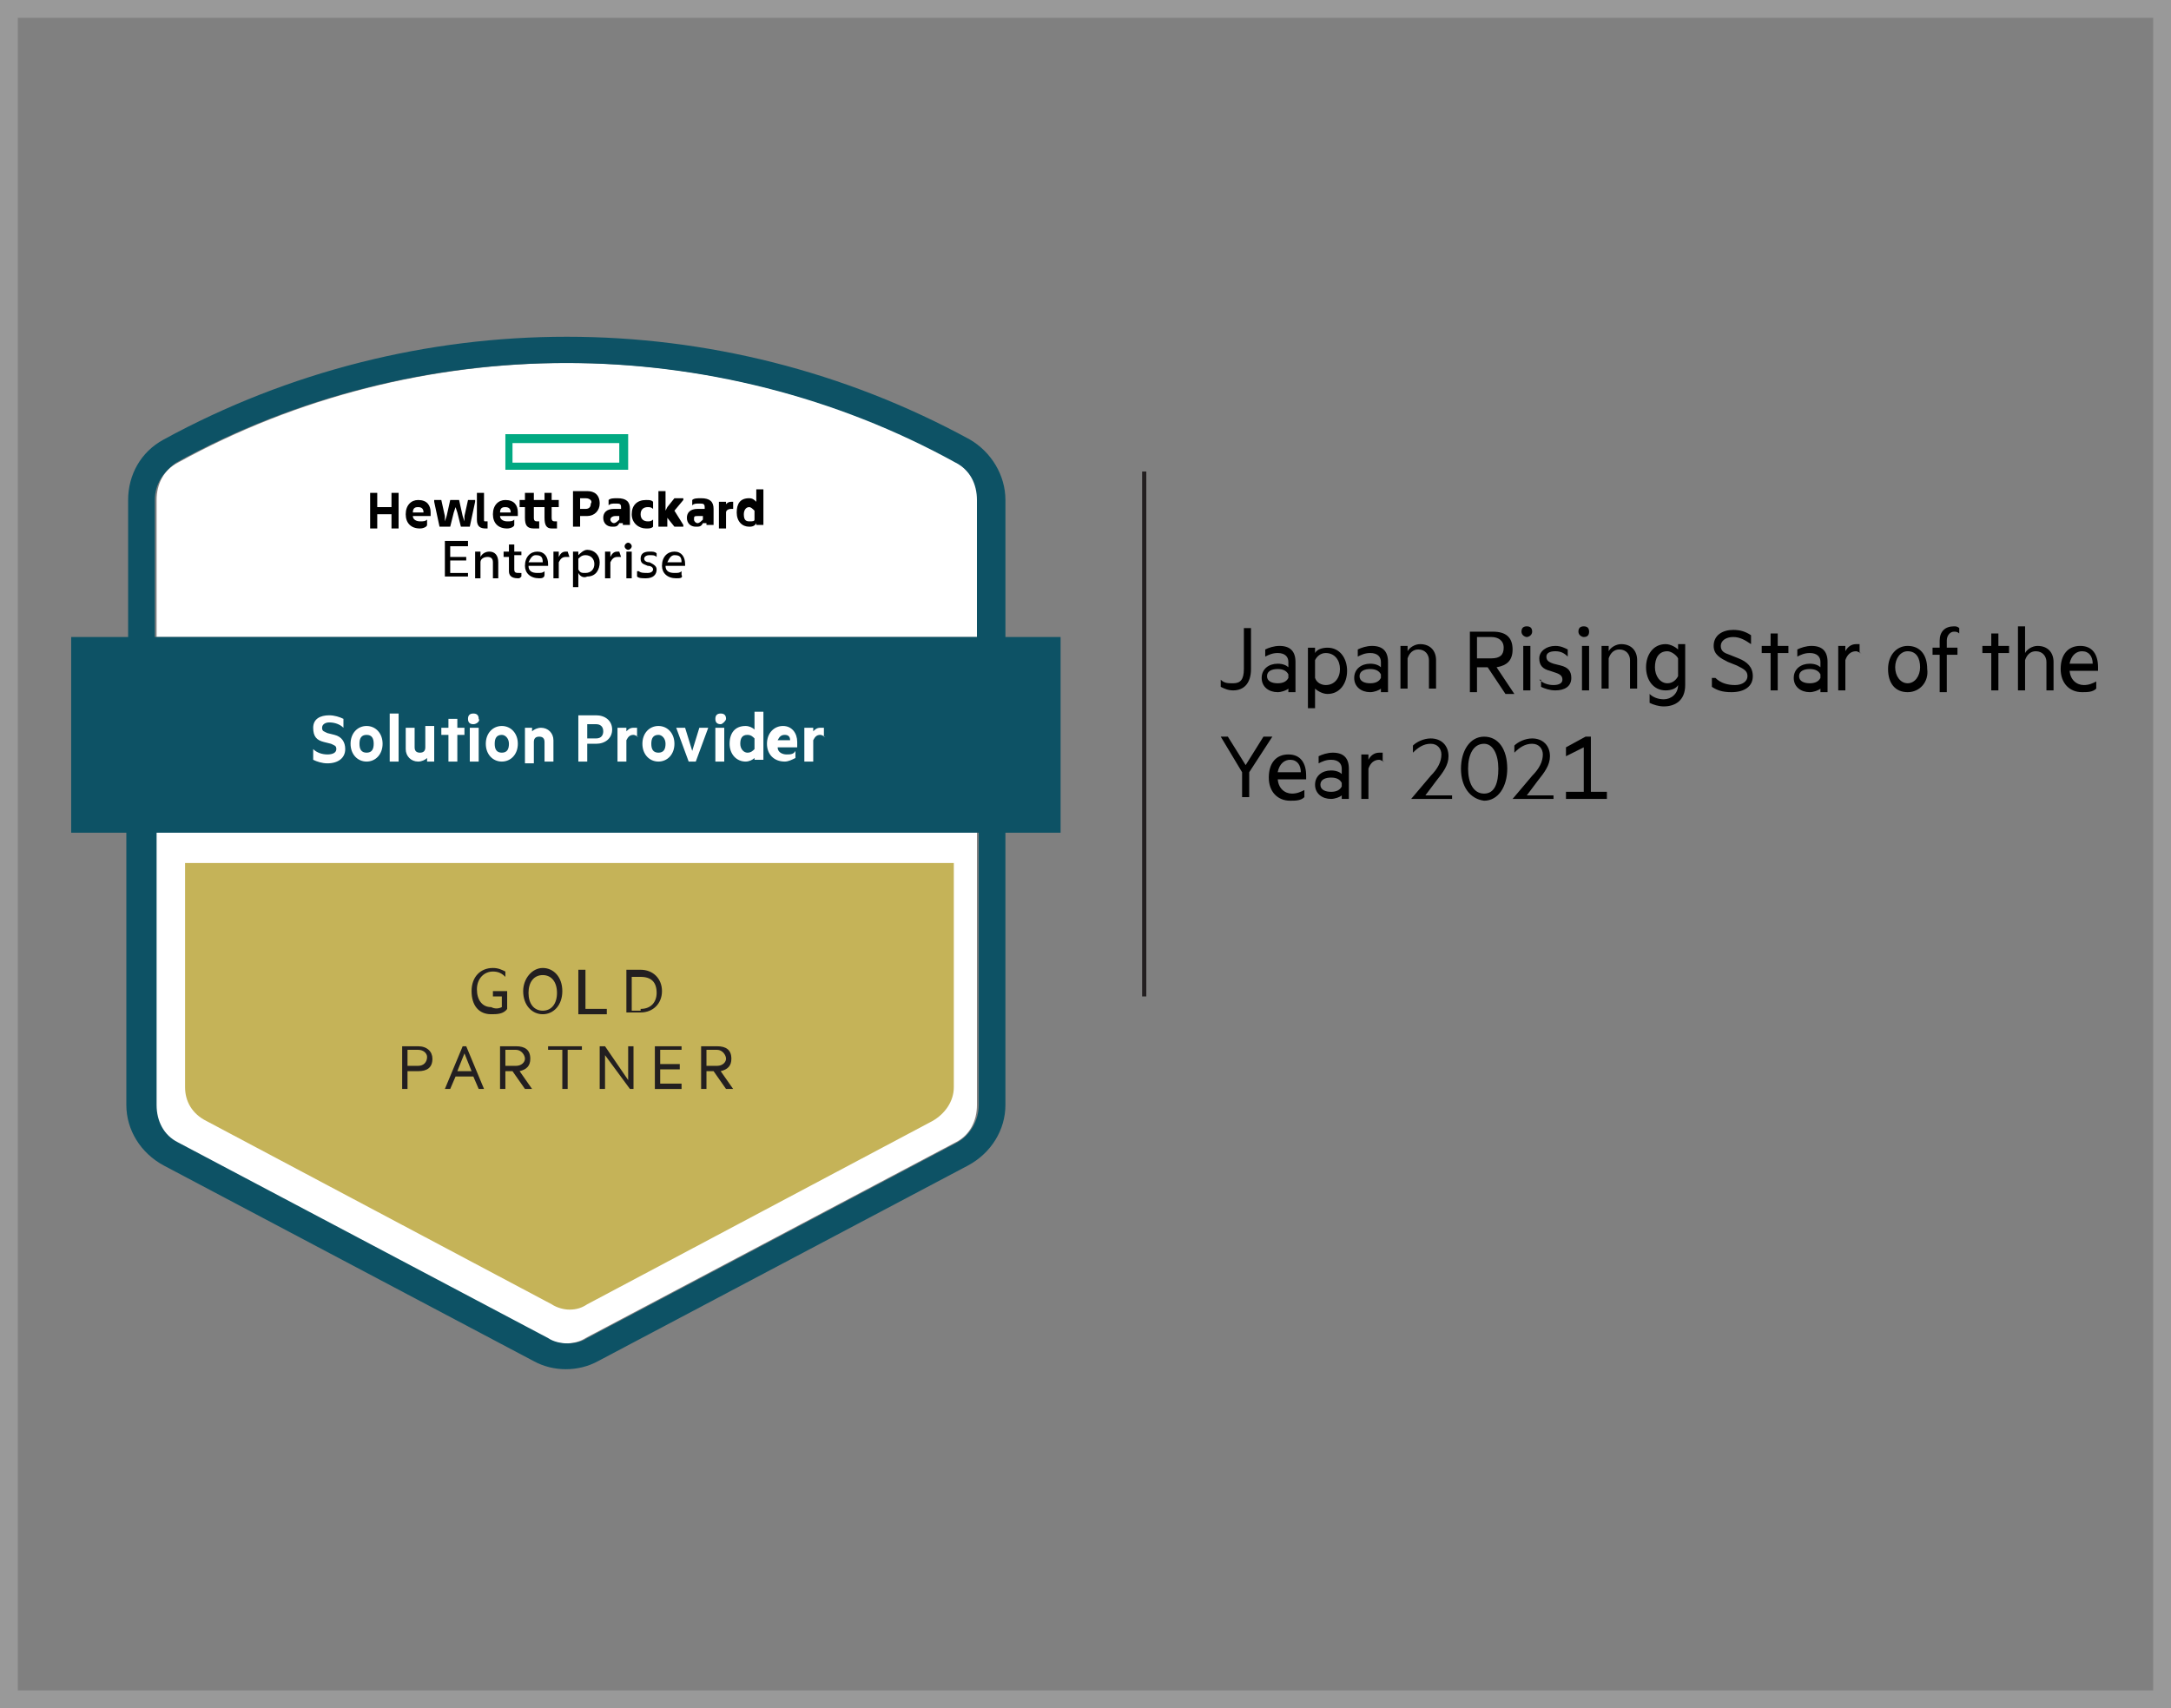
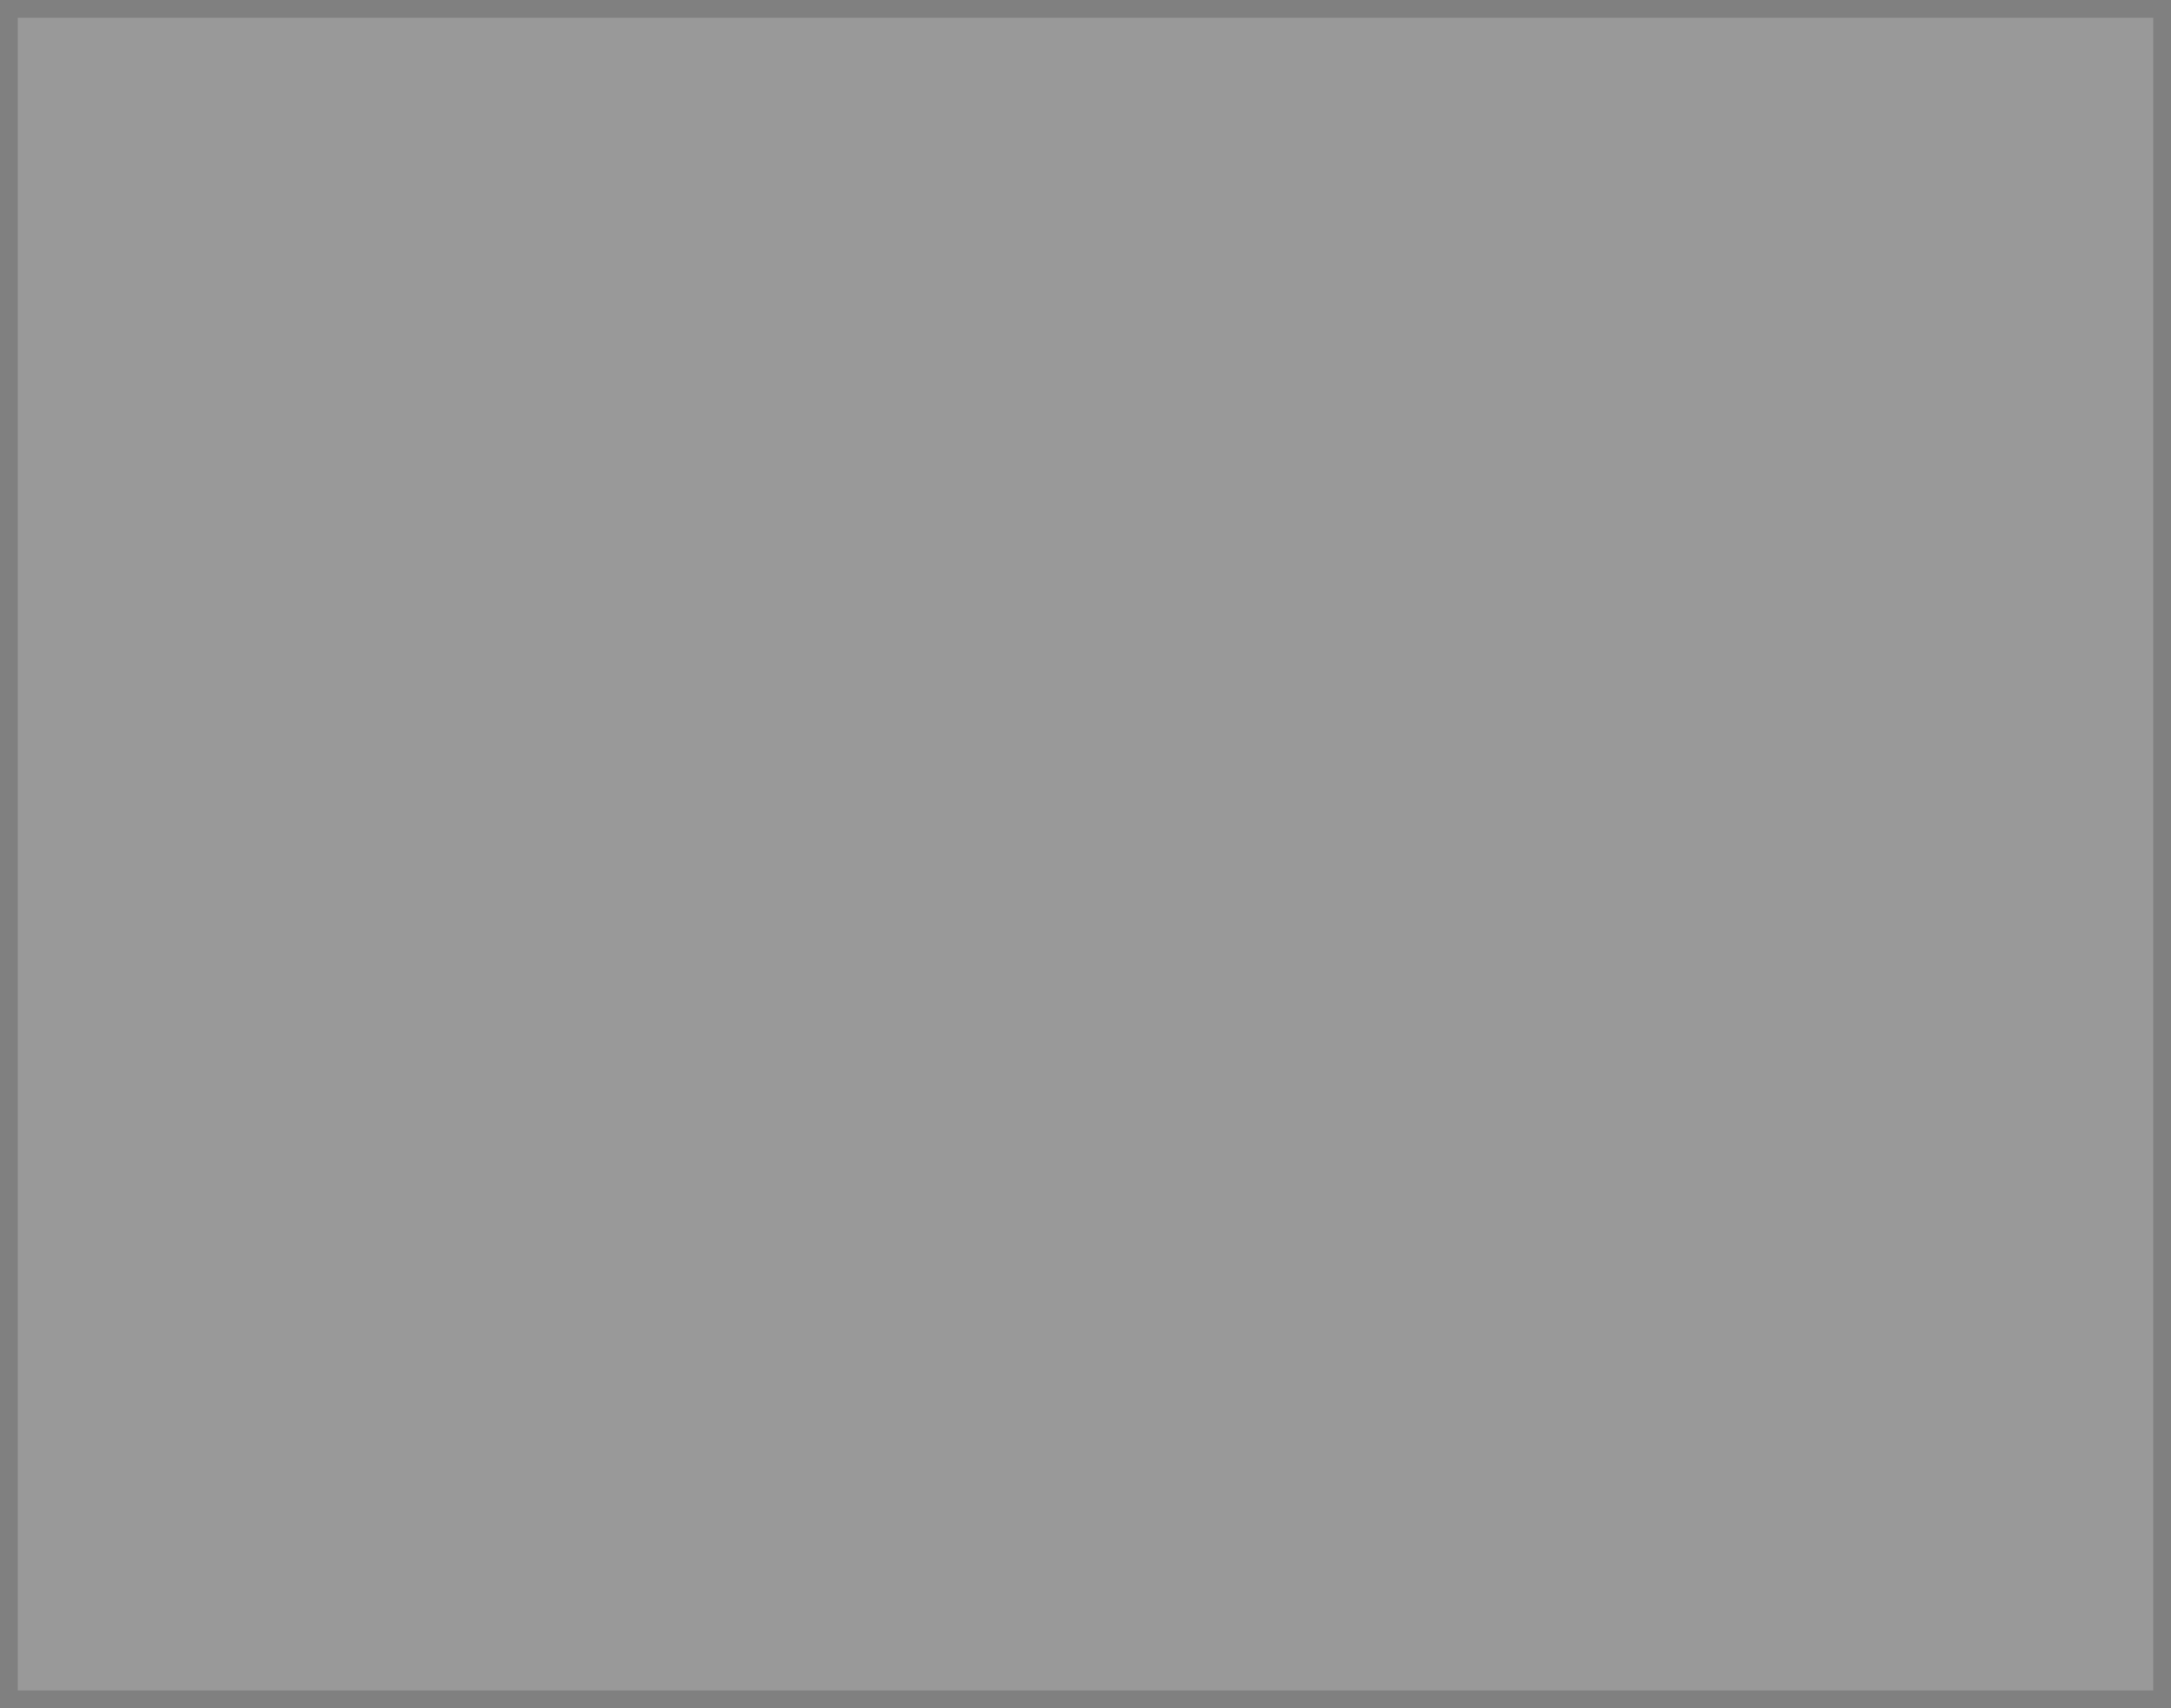
<svg xmlns="http://www.w3.org/2000/svg" version="1.1" id="Solution_Provider" x="0" y="0" width="122" height="96" xml:space="preserve">
  <rect width="100%" height="100%" fill="#808080" stroke="none" />
  <style>.st0{fill:#fff}.st3{fill:#231f20}</style>
  <g id="Medallions_2_">
    <g id="Gold_copy_4">
      <path class="st0" d="M55 28.1c0-.9-.5-1.6-1.2-2.1-6.7-3.7-14.3-5.6-21.9-5.6-7.6 0-15.2 1.9-21.9 5.6-.8.4-1.2 1.2-1.2 2.1v7.7H55v-7.7zM8.7 62.1c0 .9.5 1.7 1.2 2.1l20.8 11c.3.2.7.3 1.1.3.4 0 .8-.1 1.1-.3l20.8-11c.8-.4 1.2-1.2 1.2-2.1V46.8H8.7v15.3z" />
      <path d="M59.6 35.8h-3.1v-7.7c0-1.4-.8-2.7-2-3.4-14.1-7.7-31.2-7.7-45.3 0-1.3.7-2 2-2 3.4v7.7H4v11h3.1v15.3c0 1.4.8 2.7 2.1 3.4l20.8 11c1.1.6 2.5.6 3.6 0l20.8-11c1.3-.7 2.1-2 2.1-3.4V46.8h3.1v-11zM8.7 28.1c0-.9.5-1.6 1.2-2.1 6.7-3.7 14.3-5.6 21.9-5.6 7.6 0 15.2 1.9 21.9 5.6.8.4 1.2 1.2 1.2 2.1v7.7H8.7v-7.7zm46.3 34c0 .9-.5 1.7-1.2 2.1L33 75.2c-.3.2-.7.3-1.1.3-.4 0-.8-.1-1.1-.3L10 64.2c-.8-.4-1.2-1.2-1.2-2.1V46.8H55v15.3z" fill="#0d5265" />
      <path d="M10.4 61.1c0 .8.4 1.5 1.2 1.9L31 73.3c.3.2.7.3 1 .3.4 0 .7-.1 1-.3L52.4 63c.7-.4 1.2-1.1 1.2-1.9V48.5H10.4v12.6z" fill="#c5b358" />
      <g id="Gold_copy_4_1_">
-         <path class="st3" d="M28.2 56.6V56h-.5v-.3h.8v1c-.2.3-.6.3-.9.3-.7 0-1.1-.5-1.1-1.3s.5-1.3 1.2-1.3c.3 0 .5.1.7.2v.3c-.2-.2-.4-.3-.7-.3-.5 0-.9.4-.9 1s.3 1 .8 1c.2.1.4.1.6 0zM30.5 57c-.6 0-1.1-.5-1.1-1.3 0-.7.5-1.3 1.1-1.3.6 0 1.1.5 1.1 1.3s-.5 1.3-1.1 1.3zm0-2.2c-.5 0-.8.4-.8 1s.3 1 .8 1 .8-.4.8-1-.3-1-.8-1zM32.6 54.5h.3v2.2h1.2v.3h-1.6v-2.5zM35.2 54.5h.8c.7 0 1.2.5 1.2 1.2s-.5 1.2-1.2 1.2h-.8v-2.4zm.8 2.2c.6 0 .9-.4.9-.9 0-.6-.3-.9-.9-.9h-.5v1.9h.5zM22.9 60.2v1h-.3v-2.4h.9c.5 0 .8.3.8.7 0 .5-.3.7-.8.7h-.6zm.6-1.2h-.6v.9h.6c.3 0 .5-.2.5-.5 0-.2-.2-.4-.5-.4zM26.2 58.8l1 2.4h-.3l-.3-.7h-1l-.3.7H25l1-2.4h.2zm-.5 1.4h.8l-.4-1-.4 1zM28.4 60.2v1h-.3v-2.4h.9c.5 0 .8.2.8.7 0 .4-.2.6-.6.7l.7 1h-.4l-.7-1h-.4zm0-.3h.6c.3 0 .5-.2.5-.4s-.2-.5-.5-.5h-.6v.9zM30.7 58.8h2v.2h-.8v2.2h-.3V59h-.8v-.2zM35.6 61.2h-.2L34 59.3v1.9h-.3v-2.4h.3l1.3 1.9v-1.9h.3v2.4zM38.3 58.8v.2h-1.2v.8h1.1v.3h-1.1v.8h1.2v.3h-1.5v-2.4h1.5zM39.7 60.2v1h-.3v-2.4h.9c.5 0 .8.2.8.7 0 .4-.2.6-.6.7l.7 1h-.4l-.7-1h-.4zm0-.3h.6c.3 0 .5-.2.5-.4s-.2-.5-.5-.5h-.6v.9z" />
-       </g>
+         </g>
    </g>
    <g id="Partner_Type_copy_2">
-       <path class="st0" d="M17.6 42.1c.2.2.5.3.8.3.3 0 .5-.1.5-.3 0-.2-.1-.2-.3-.3l-.4-.1c-.4-.1-.6-.3-.6-.8s.4-.7.9-.7c.3 0 .6.1.8.2v.5c-.2-.2-.5-.3-.8-.3-.2 0-.4.1-.4.3 0 .2.1.2.3.3l.4.1c.4.1.6.4.6.8 0 .5-.4.8-1 .8-.3 0-.6-.1-.8-.2v-.6zM20.6 42.8c-.5 0-.9-.4-.9-1s.4-1 .9-1 .9.4.9 1-.4 1-.9 1zm0-1.5c-.3 0-.4.2-.4.5s.1.5.4.5c.3 0 .4-.2.4-.5s-.1-.5-.4-.5zM22.4 42.8h-.5v-2.7h.5v2.7zM24.5 42.8H24v-.2c-.1.1-.3.2-.5.2-.4 0-.7-.3-.7-.7v-1.2h.5V42c0 .2.1.3.3.3.2 0 .3-.1.3-.3v-1.2h.5v2zM25.7 42.8h-.5v-1.5h-.4v-.4h.4v-.5h.5v.5h.4v.4h-.4v1.5zM26.6 40.7c-.2 0-.3-.1-.3-.3 0-.2.1-.3.3-.3.2 0 .3.1.3.3.1.1-.1.3-.3.3zm.3 2.1h-.5v-1.9h.5v1.9zM28.2 42.8c-.5 0-.9-.4-.9-1s.4-1 .9-1 .9.4.9 1-.4 1-.9 1zm0-1.5c-.3 0-.4.2-.4.5s.1.5.4.5c.3 0 .4-.2.4-.5s-.2-.5-.4-.5zM29.4 40.9h.5v.2c.1-.1.3-.2.5-.2.4 0 .7.3.7.7v1.2h-.5v-1.1c0-.2-.1-.3-.3-.3-.2 0-.3.1-.3.3v1.2h-.5v-2zM33 41.9v.9h-.5v-2.6h1c.5 0 .9.3.9.8s-.4.8-.9.8H33zm.5-1.2H33v.8h.5c.3 0 .4-.2.4-.4 0-.3-.2-.4-.4-.4zM35.9 41.4c-.1 0-.2-.1-.3-.1-.2 0-.3.1-.4.3v1.2h-.5v-1.9h.5v.2c.1-.1.2-.2.4-.2h.2v.5zM37 42.8c-.5 0-.9-.4-.9-1s.4-1 .9-1 .9.4.9 1-.4 1-.9 1zm0-1.5c-.3 0-.4.2-.4.5s.1.5.4.5c.3 0 .4-.2.4-.5s-.2-.5-.4-.5zM38.7 42.8l-.7-1.9h.5l.4 1.3.4-1.3h.5l-.7 1.9h-.4zM40.5 40.7c-.2 0-.3-.1-.3-.3 0-.2.1-.3.3-.3.2 0 .3.1.3.3 0 .1-.2.3-.3.3zm.2 2.1h-.5v-1.9h.5v1.9zM42.4 42.6c-.1.1-.3.2-.5.2-.5 0-.9-.4-.9-1s.3-1 .9-1c.2 0 .4.1.5.2v-1h.5v2.7h-.5v-.1zm0-1.1c-.1-.1-.2-.2-.4-.2-.3 0-.4.2-.4.5s.2.5.4.5.3-.1.4-.2v-.6zM43.7 42c0 .3.3.4.5.4s.4 0 .5-.2v.4c-.2.1-.4.2-.6.2-.6 0-1-.4-1-1s.4-1 .9-1 .8.4.8.9v.3h-1.1zm0-.4h.7c0-.2-.1-.3-.3-.3-.2 0-.3.1-.4.3zM46.4 41.4c-.1 0-.2-.1-.3-.1-.2 0-.3.1-.4.3v1.2h-.5v-1.9h.5v.2c.1-.1.2-.2.4-.2h.2v.5z" />
-     </g>
-     <path id="element_3_" d="M28.4 24.4v2h6.9v-2h-6.9zm6.4 1.6h-6v-1.1h6V26z" fill="#01a982" />
+       </g>
    <path d="M26.3 30.5v.2h-1v.6h.9v.2h-.9v.7h1v.2H25v-2h1.3zm.7 2h-.3V31h.3v.3c.1-.2.3-.3.5-.3.3 0 .5.2.5.6v.9h-.3v-.9c0-.2-.1-.3-.3-.3-.2 0-.4.1-.4.3v.9zm2.1 0c-.4 0-.5-.2-.5-.4v-.8h-.3V31h.3v-.4h.3v.4h.4v.2h-.4v.8c0 .2.1.2.3.2h.1v.2c-.1.1-.1.1-.2.1zm1.2 0c-.5 0-.8-.3-.8-.7 0-.5.3-.8.7-.8.4 0 .6.3.6.7v.1h-1.1c0 .3.2.4.5.4.2 0 .3 0 .4-.1v.2c0 .2-.2.2-.3.2zm-.6-.9h.8c0-.3-.1-.4-.4-.4-.2 0-.3.2-.4.4zm2.3-.3h-.2c-.2 0-.3.1-.4.3v.9h-.3V31h.3v.3c.1-.2.2-.3.4-.3h.1l.1.3zm.5.9v.8h-.3v-2h.3v.2c.1-.1.3-.3.5-.3.4 0 .7.3.7.7 0 .4-.2.8-.7.8-.2.1-.4 0-.5-.2zm.9-.5c0-.3-.2-.5-.5-.5-.2 0-.3.1-.4.2v.6c.1.2.2.2.4.2.3 0 .5-.2.5-.5zm1.5-.4h-.2c-.2 0-.3.1-.4.3v.9H34V31h.3v.3c.1-.2.2-.3.4-.3h.1l.1.3zm.4-.4c-.1 0-.2-.1-.2-.2s.1-.2.2-.2.2.1.2.2-.1.2-.2.2zm.2 1.6h-.3V31h.3v1.5zm.4-.4c.1.1.3.1.5.1s.3-.1.3-.2-.1-.2-.3-.2c-.2-.1-.4-.1-.4-.4 0-.3.2-.4.5-.4.2 0 .3 0 .4.1v.2c-.1-.1-.2-.1-.4-.1s-.3.1-.3.2.1.2.3.2c.2.1.4.2.4.4 0 .3-.2.5-.6.5-.2 0-.4 0-.5-.1v-.3zm2.1.4c-.5 0-.8-.3-.8-.7 0-.5.3-.8.7-.8.4 0 .6.3.6.7v.1h-1.1c0 .3.2.4.5.4.2 0 .3 0 .4-.1v.2c.1.2-.1.2-.3.2zm-.5-.9h.8c0-.3-.1-.4-.4-.4-.2 0-.3.2-.4.4zm-15.1-3.9v2H22v-.8h-.8v.8h-.4v-2h.4v.8h.8v-.8h.4zm1.2 2c-.5 0-.8-.3-.8-.8s.3-.8.7-.8c.5 0 .7.3.7.7v.2h-1c0 .2.2.3.4.3s.3 0 .4-.1v.3c0 .1-.2.2-.4.2zm-.4-.9h.6c0-.2-.1-.3-.3-.3-.1 0-.3 0-.3.3zm1.5.8l-.3-1.4v-.1h.4l.2.9v.3l.1-.3.2-.9h.5l.2.9.1.3V29l.2-.9h.4v.1l-.3 1.4h-.5l-.2-.8-.1-.3-.1.3-.2.8h-.6zm2.6.1c-.3 0-.5-.1-.5-.5v-1.5h.4v1.5c0 .1 0 .1.1.1h.1v.4h-.1zm1.2 0c-.5 0-.8-.3-.8-.8s.3-.8.7-.8c.5 0 .7.3.7.7v.2h-1c0 .2.2.3.4.3s.3 0 .4-.1v.3c0 .1-.2.2-.4.2zm-.4-.9h.6c0-.2-.1-.3-.3-.3-.1 0-.3 0-.3.3zm2.5.3v-.6H30v.6c0 .2.1.2.2.2h.1v.4H30c-.4 0-.5-.2-.5-.6v-.6h-.3v-.4h.3v-.4h.5v.4h.6v-.4h.4v.4h.4v.4H31v.6c0 .2.1.2.2.2h.1v.4H31c-.3 0-.4-.2-.4-.6zm2-.1v.6h-.4v-2h.8c.4 0 .7.2.7.7 0 .4-.3.7-.7.7h-.4zm.3-1h-.3v.6h.3c.2 0 .3-.1.3-.3.1-.1 0-.3-.3-.3zm1.9 1.4c-.1.2-.2.2-.4.2-.3 0-.5-.2-.5-.5s.2-.5.6-.5h.4v-.1c0-.2-.1-.2-.3-.2-.2 0-.3 0-.4.1v-.3c.1-.1.3-.1.5-.1.5 0 .7.2.7.6v.9H35v-.1zm0-.2V29h-.2c-.2 0-.3.1-.3.2s.1.2.2.2.2-.1.3-.2zm.7-.3c0-.5.3-.8.8-.8.2 0 .3 0 .4.1v.4c-.1-.1-.2-.1-.3-.1-.2 0-.4.1-.4.4 0 .3.2.4.4.4.1 0 .2 0 .3-.1v.4c-.1.1-.2.1-.4.1-.4 0-.8-.3-.8-.8zm2 0v.7H37v-2h.4v1.1l.1-.2.4-.5h.5v.1l-.5.6.5.8v.1h-.5l-.4-.5v-.2zm2 .5c-.1.2-.2.2-.4.2-.3 0-.5-.2-.5-.5s.2-.5.6-.5h.4v-.1c0-.2-.1-.2-.3-.2-.2 0-.3 0-.4.1v-.3c.1-.1.3-.1.5-.1.5 0 .7.2.7.6v.9h-.4v-.1zm0-.2V29h-.2c-.3 0-.3 0-.3.2 0 .1.1.2.2.2s.2-.1.3-.2zm1.2-.7c.1-.2.2-.3.4-.3h.1v.4h-.1c-.2 0-.3.1-.3.2v.9h-.4v-1.5h.4v.3zm1.8.9c-.1.2-.3.2-.4.2-.4 0-.7-.3-.7-.8s.2-.8.7-.8c.2 0 .3.1.4.2v-.7h.4v2h-.4v-.1zm-.1-.2v-.5c-.1-.1-.2-.2-.3-.2-.2 0-.3.2-.3.4 0 .3.1.4.3.4.2 0 .3 0 .3-.1z" />
  </g>
  <path d="M68.6 38.2c.2.2.4.2.7.2.4 0 .6-.2.6-.8v-2.3h.4v2.3c0 .8-.4 1.2-1 1.2-.3 0-.5-.1-.7-.2v-.4zM72.4 37.2c0-.3-.2-.5-.6-.5-.3 0-.5.1-.7.2v-.4c.2-.1.5-.2.8-.2.6 0 .9.3.9.9v1.7h-.4v-.2c-.1.1-.4.2-.6.2-.5 0-.9-.3-.9-.8s.4-.8.9-.8c.3 0 .5.1.6.2v-.3zm0 .7c-.1-.2-.3-.3-.6-.3s-.6.1-.6.4c0 .3.3.4.6.4s.5-.1.6-.3v-.2zM73.9 39.8h-.4v-3.4h.4v.3c.1-.2.4-.3.7-.3.7 0 1.1.6 1.1 1.3 0 .7-.4 1.3-1.1 1.3-.3 0-.6-.2-.7-.3v1.1zm0-1.7c.1.3.4.4.6.4.5 0 .8-.4.8-.9s-.3-.9-.8-.9c-.3 0-.5.2-.6.4v1zM77.6 37.2c0-.3-.2-.5-.6-.5-.3 0-.5.1-.7.2v-.4c.2-.1.5-.2.8-.2.6 0 .9.3.9.9v1.7h-.4v-.2c-.1.1-.4.2-.6.2-.5 0-.9-.3-.9-.8s.4-.8.9-.8c.3 0 .5.1.6.2v-.3zm0 .7c-.1-.2-.3-.3-.6-.3s-.6.1-.6.4c0 .3.3.4.6.4s.5-.1.6-.3v-.2zM78.7 36.3h.4v.3c.1-.2.4-.4.7-.4.6 0 .9.4.9.9v1.6h-.4v-1.6c0-.3-.2-.6-.6-.6-.3 0-.5.2-.6.5v1.7h-.4v-2.4zM83 37.4v1.5h-.4v-3.4h1.3c.7 0 1.1.3 1.1 1 0 .6-.3.9-.9 1l1 1.5h-.5l-1-1.5H83zm0-.4h.8c.5 0 .7-.2.7-.6 0-.4-.3-.6-.7-.6H83V37zM85.8 35.8c-.1 0-.3-.1-.3-.3 0-.2.1-.3.3-.3.2 0 .3.1.3.3 0 .2-.2.3-.3.3zm.2 3h-.4v-2.5h.4v2.5zM86.5 38.2c.2.2.5.3.8.3.3 0 .5-.1.5-.3 0-.2-.1-.3-.4-.4l-.3-.1c-.4-.1-.6-.3-.6-.7 0-.4.4-.7.9-.7.3 0 .5.1.7.2v.4c-.2-.2-.4-.3-.7-.3-.3 0-.5.1-.5.3 0 .2.1.3.4.4l.4.1c.4.1.6.3.6.7 0 .5-.4.7-.9.7-.3 0-.6-.1-.8-.2v-.4zM89 35.8c-.1 0-.3-.1-.3-.3 0-.2.1-.3.3-.3.2 0 .3.1.3.3 0 .2-.1.3-.3.3zm.3 3h-.4v-2.5h.4v2.5zM90 36.3h.4v.3c.1-.2.4-.4.7-.4.6 0 .9.4.9.9v1.6h-.4v-1.6c0-.3-.2-.6-.6-.6-.3 0-.5.2-.6.5v1.7H90v-2.4zM94.3 38.5c-.1.2-.4.3-.7.3-.7 0-1.1-.6-1.1-1.3 0-.7.4-1.3 1.1-1.3.3 0 .6.2.7.3v-.3h.4v2.3c0 .9-.6 1.2-1.2 1.2-.3 0-.6-.1-.8-.2V39c.2.2.5.3.8.3.4 0 .8-.3.8-.8zm0-1.5c-.1-.2-.4-.4-.6-.4-.5 0-.7.4-.7.9s.3.9.7.9c.3 0 .5-.2.6-.4v-1zM96.4 38.1c.3.3.7.4 1.1.4.4 0 .7-.2.7-.5s-.2-.4-.6-.6l-.5-.2c-.4-.2-.8-.4-.8-.9 0-.6.5-.9 1.1-.9.4 0 .7.1 1 .3v.5c-.3-.2-.6-.4-1-.4s-.7.2-.7.5.2.4.5.5l.5.2c.5.2.8.5.8 1 0 .6-.5.9-1.2.9-.5 0-.8-.1-1.1-.3v-.5zM99.9 38.8h-.4v-2.1H99v-.4h.5v-.7h.4v.7h.6v.4h-.6v2.1zM102.3 37.2c0-.3-.2-.5-.6-.5-.3 0-.5.1-.7.2v-.4c.2-.1.5-.2.8-.2.6 0 .9.3.9.9v1.7h-.4v-.2c-.1.1-.4.2-.6.2-.5 0-.9-.3-.9-.8s.4-.8.9-.8c.3 0 .5.1.6.2v-.3zm0 .7c-.1-.2-.3-.3-.6-.3s-.6.1-.6.4c0 .3.3.4.6.4s.5-.1.6-.3v-.2zM104.6 36.7c-.1 0-.2-.1-.3-.1-.3 0-.5.2-.6.5v1.7h-.4v-2.5h.4v.3c.1-.2.3-.4.6-.4h.2v.5zM107.2 38.9c-.7 0-1.1-.5-1.1-1.3s.5-1.3 1.1-1.3c.7 0 1.1.5 1.1 1.3.1.7-.4 1.3-1.1 1.3zm0-2.3c-.4 0-.7.4-.7.9s.3.9.7.9.7-.4.7-.9-.2-.9-.7-.9zM110.1 35.6c-.1-.1-.2-.1-.3-.1-.2 0-.4.2-.4.5v.4h.6v.4h-.6v2.1h-.4v-2.1h-.4v-.4h.4V36c0-.5.3-.8.8-.8.1 0 .2 0 .3.1v.3zM112.3 38.8h-.4v-2.1h-.5v-.4h.5v-.7h.4v.7h.6v.4h-.6v2.1zM113.4 35.2h.4v1.5c.1-.2.4-.4.7-.4.6 0 .9.4.9.9v1.6h-.4v-1.6c0-.3-.2-.6-.6-.6-.3 0-.5.2-.6.5v1.7h-.4v-3.6zM116.3 37.6c0 .6.4.9.8.9.3 0 .5-.1.7-.2v.4c-.2.2-.5.2-.8.2-.7 0-1.2-.5-1.2-1.3s.4-1.3 1.1-1.3c.7 0 1 .5 1 1.2v.2h-1.6zm0-.3h1.3c0-.4-.2-.7-.6-.7-.3 0-.6.2-.7.7zM71 41.4h.5l-1.3 2v1.4h-.4v-1.4l-1.2-2h.4l1 1.6 1-1.6zM71.8 43.7c0 .6.4.9.8.9.3 0 .5-.1.7-.2v.4c-.2.2-.5.2-.8.2-.7 0-1.2-.5-1.2-1.3s.4-1.3 1.1-1.3c.7 0 1 .5 1 1.2v.2h-1.6zm0-.3h1.3c0-.4-.2-.7-.6-.7-.3 0-.6.2-.7.7zM75.4 43.2c0-.3-.2-.5-.6-.5-.3 0-.5.1-.7.2v-.4c.2-.1.5-.2.8-.2.6 0 .9.3.9.9v1.7h-.4v-.2c-.1.1-.4.2-.6.2-.5 0-.9-.3-.9-.8s.4-.8.9-.8c.3 0 .5.1.6.2v-.3zm0 .8c-.1-.2-.3-.3-.6-.3s-.6.1-.6.4c0 .3.3.4.6.4s.5-.1.6-.3V44zM77.8 42.8c-.1 0-.2-.1-.3-.1-.3 0-.5.2-.6.5v1.7h-.4v-2.5h.4v.3c.1-.2.3-.4.6-.4h.2v.5zM81.6 44.5v.4h-2.3l1.1-1.3c.4-.4.6-.8.6-1.2 0-.3-.2-.6-.6-.6-.4 0-.7.2-1 .5v-.4c.2-.2.6-.4 1-.4.6 0 1 .4 1 1 0 .5-.3.9-.7 1.4l-.6.8h1.5zM82.1 43.2c0-1 .5-1.8 1.3-1.8s1.3.7 1.3 1.8c0 1-.5 1.8-1.3 1.8-.8-.1-1.3-.8-1.3-1.8zm.4 0c0 .8.3 1.4.9 1.4.6 0 .8-.6.8-1.4 0-.8-.3-1.4-.8-1.4-.6 0-.9.6-.9 1.4zM87.3 44.5v.4H85l1.1-1.3c.4-.4.6-.8.6-1.2 0-.3-.2-.6-.6-.6-.4 0-.7.2-1 .5v-.4c.2-.2.6-.4 1-.4.6 0 1 .4 1 1 0 .5-.3.9-.7 1.4l-.6.8h1.5zM88 44.5h1V42l-1 .5V42l1.1-.6h.3v3.1h.9v.4H88v-.4z" />
  <g id="Dividing_line">
    <path id="XMLID_201_" fill="none" stroke="#231f20" stroke-width=".234" stroke-miterlimit="10" d="M64.3 26.5V56" />
  </g>
  <g>
-     <path d="M121 1v94H1V1h120m1-1H0v96h122V0z" fill="#999" />
+     <path d="M121 1v94H1V1h120m1-1H0v96V0z" fill="#999" />
  </g>
</svg>